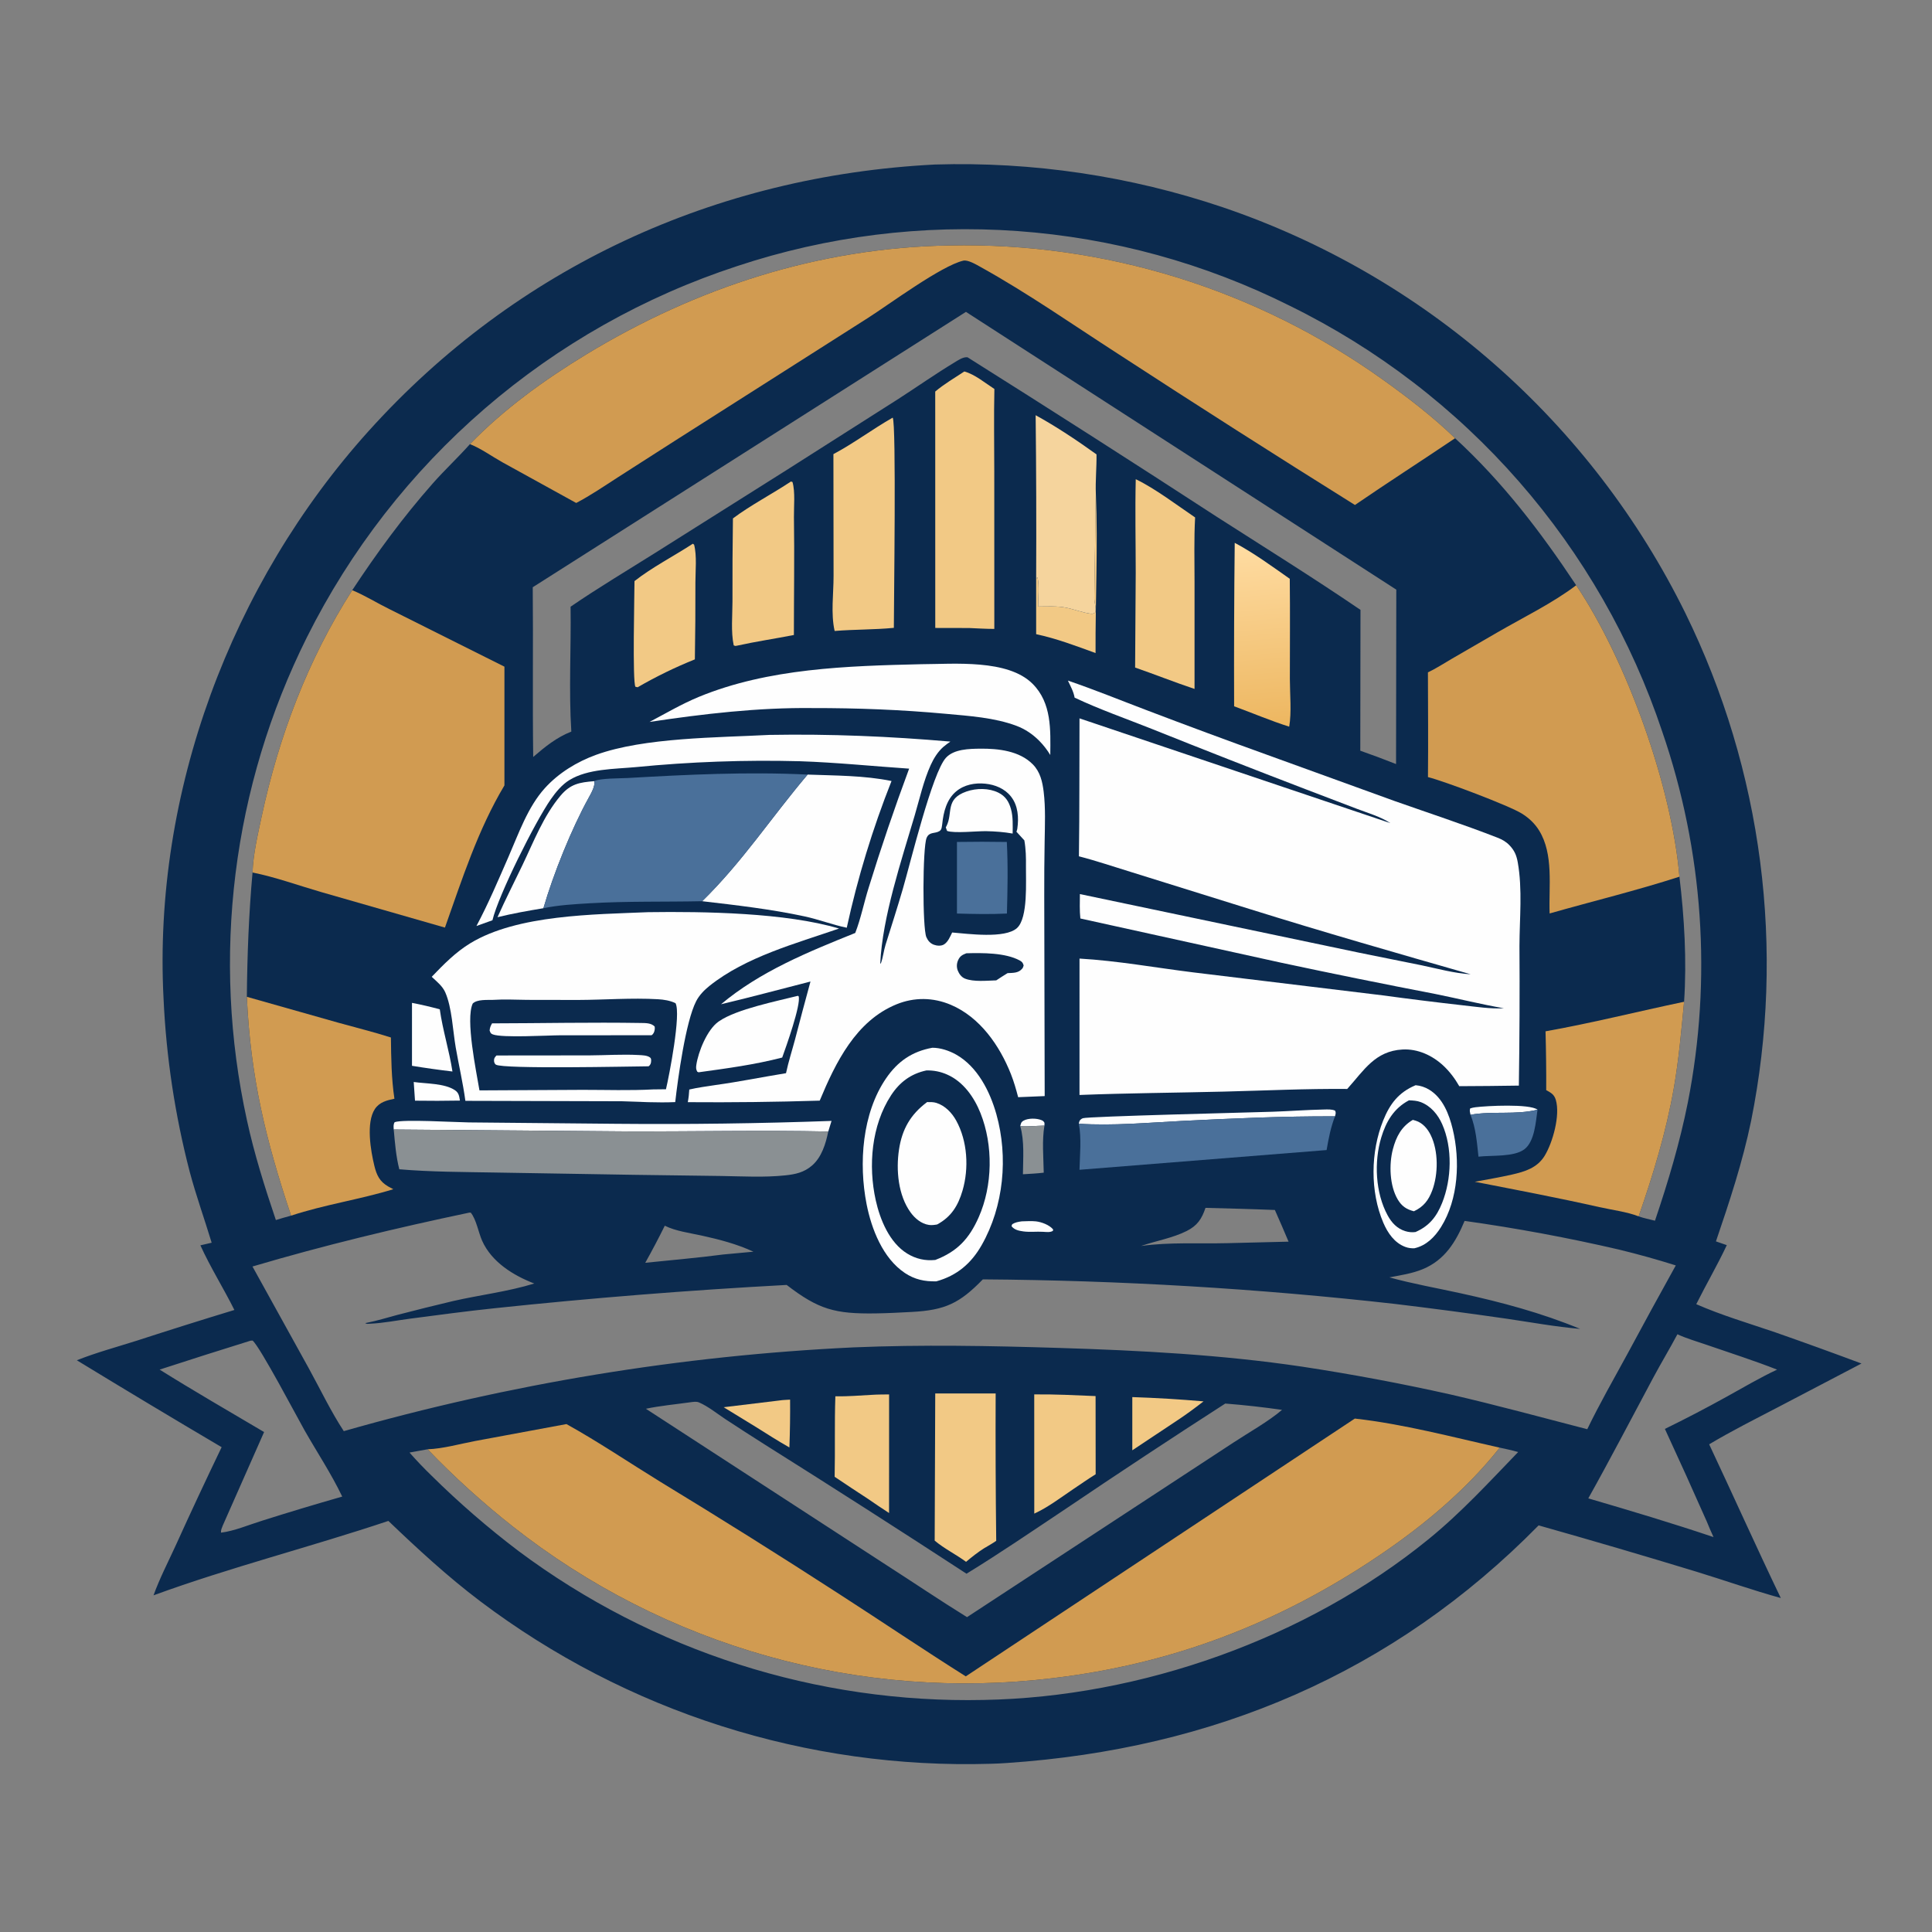
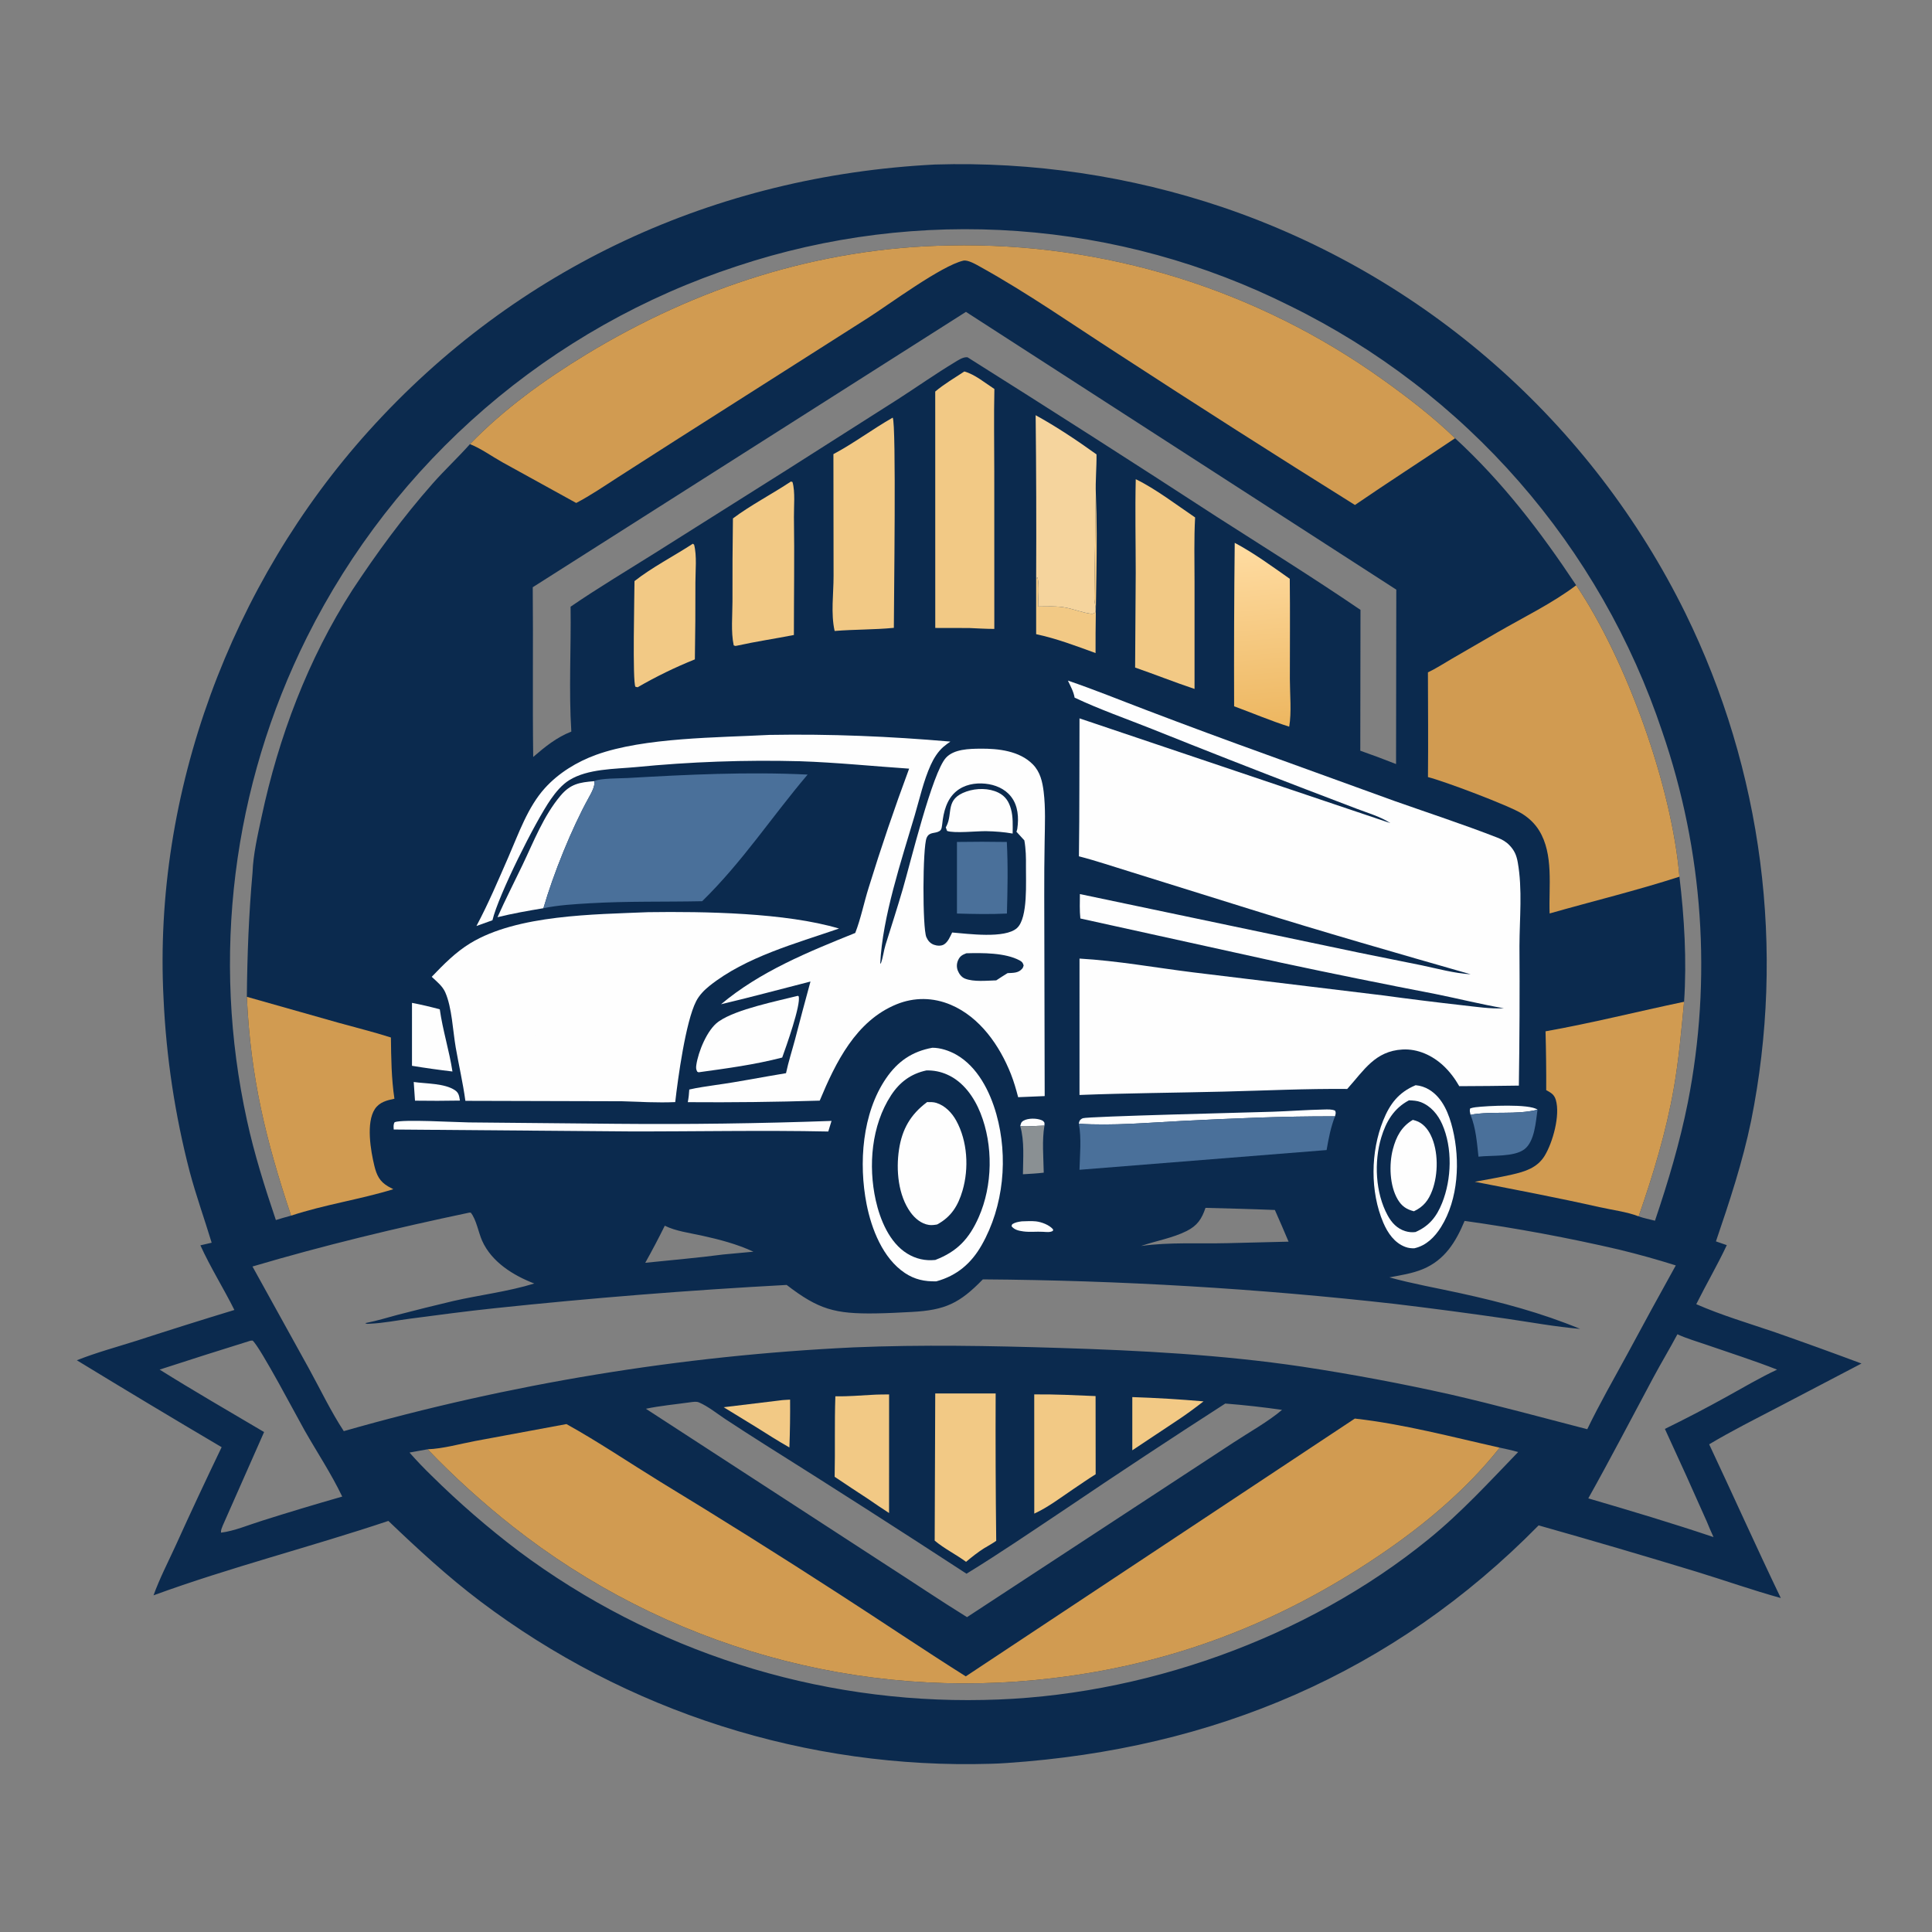
<svg xmlns="http://www.w3.org/2000/svg" width="125" height="125">
  <rect width="100%" height="100%" fill="#808080" stroke="none" />
  <path fill="#0B2A4E" transform="matrix(0.122 0 0 0.122 0 -1.52588e-05)" d="M495.833 87.25Q505.525 86.953 515.22 87.088Q524.916 87.223 534.596 87.789Q544.276 88.355 553.921 89.351Q563.566 90.348 573.157 91.772Q582.748 93.197 592.267 95.047Q601.785 96.897 611.212 99.168Q620.638 101.44 629.955 104.129Q639.271 106.817 648.458 109.918Q653.416 111.601 658.331 113.405Q663.246 115.209 668.115 117.133Q672.984 119.057 677.805 121.101Q682.625 123.144 687.394 125.305Q692.162 127.466 696.877 129.744Q701.591 132.021 706.248 134.414Q710.905 136.807 715.501 139.313Q720.098 141.819 724.632 144.438Q729.166 147.056 733.634 149.786Q738.102 152.515 742.501 155.353Q746.901 158.191 751.23 161.136Q755.558 164.081 759.813 167.132Q764.068 170.183 768.247 173.337Q772.426 176.491 776.526 179.747Q780.626 183.003 784.645 186.359Q788.663 189.715 792.598 193.168Q796.534 196.622 800.383 200.171Q804.232 203.72 807.993 207.362Q811.753 211.005 815.423 214.739Q819.094 218.473 822.671 222.296Q826.248 226.118 829.731 230.028Q833.213 233.938 836.598 237.932Q839.983 241.925 843.269 246.001Q846.556 250.077 849.74 254.233Q852.925 258.388 856.007 262.62Q859.089 266.853 862.066 271.16Q865.044 275.466 867.914 279.845Q870.784 284.224 873.546 288.672Q876.308 293.119 878.96 297.634Q881.612 302.148 884.152 306.726Q886.692 311.304 889.119 315.944Q891.546 320.583 893.858 325.28Q895.757 329.157 897.577 333.072Q899.396 336.987 901.135 340.939Q902.874 344.89 904.533 348.876Q906.191 352.862 907.767 356.882Q909.343 360.901 910.837 364.951Q912.331 369.002 913.742 373.082Q915.152 377.162 916.48 381.271Q917.807 385.379 919.05 389.513Q920.293 393.648 921.451 397.807Q922.609 401.966 923.682 406.148Q924.755 410.329 925.742 414.532Q926.73 418.735 927.631 422.957Q928.532 427.179 929.347 431.419Q930.162 435.659 930.89 439.914Q931.618 444.169 932.259 448.439Q932.9 452.708 933.454 456.99Q934.007 461.271 934.473 465.563Q934.939 469.855 935.318 474.156Q935.696 478.457 935.986 482.764Q936.276 487.072 936.479 491.384Q936.681 495.697 936.795 500.012Q936.909 504.328 936.935 508.645Q936.961 512.962 936.898 517.279Q936.836 521.596 936.686 525.911Q936.535 530.225 936.297 534.536Q936.058 538.847 935.732 543.151Q935.405 547.456 934.99 551.754Q934.576 556.051 934.074 560.339Q933.571 564.627 932.982 568.904Q932.392 573.18 931.715 577.444Q931.038 581.708 930.274 585.957Q929.51 590.206 928.66 594.439C924.145 616.304 917.194 637.244 910.008 658.339L915.76 660.331C910.781 670.972 904.816 681.128 899.575 691.648C913.073 697.557 927.455 701.798 941.394 706.545Q964.378 714.589 987.189 723.109L942.982 746.247C930.705 752.649 918.308 758.852 906.418 765.959C919.173 793.08 931.429 820.465 944.403 847.479C929.356 843.318 914.536 838.065 899.598 833.495Q857.914 820.793 815.978 808.949C738.745 887.464 643.551 927.536 534.124 934.957Q529.692 935.278 525.249 935.382Q520.729 935.516 516.207 935.555Q511.685 935.594 507.164 935.537Q502.642 935.48 498.123 935.328Q493.603 935.176 489.088 934.928Q484.573 934.68 480.064 934.337Q475.555 933.994 471.055 933.556Q466.554 933.117 462.063 932.584Q457.573 932.051 453.095 931.423Q448.617 930.795 444.153 930.073Q439.689 929.35 435.241 928.534Q430.794 927.717 426.364 926.807Q421.935 925.896 417.526 924.892Q413.117 923.889 408.73 922.792Q404.343 921.695 399.98 920.506Q395.617 919.317 391.28 918.036Q386.944 916.755 382.635 915.382Q378.326 914.01 374.047 912.547Q369.769 911.084 365.522 909.531Q361.275 907.978 357.062 906.335Q352.849 904.693 348.671 902.961Q344.494 901.23 340.354 899.411Q336.214 897.592 332.113 895.686Q328.013 893.78 323.953 891.788Q319.894 889.795 315.877 887.718Q311.861 885.64 307.889 883.478Q303.918 881.316 299.993 879.07Q296.068 876.825 292.191 874.497Q288.314 872.169 284.487 869.76Q280.661 867.351 276.886 864.861Q273.111 862.372 269.389 859.803Q265.668 857.234 262.001 854.587Q258.335 851.941 254.725 849.217C237.429 836.153 221.608 821.548 205.969 806.583C164.695 820.407 122.307 831.102 81.42 846.044C84.641 837.099 89.124 828.472 93.077 819.829Q105.009 793.515 117.54 767.481Q78.975 744.72 40.751 721.391C50.989 717.297 61.959 714.36 72.483 711.013Q98.315 702.618 124.3 694.712C118.555 683.167 111.601 672.185 106.278 660.431L112.248 659.044C108.454 646.513 104.025 634.2 100.639 621.541Q97.707 610.271 95.367 598.863Q93.027 587.456 91.285 575.942Q89.543 564.428 88.405 552.838Q87.266 541.249 86.734 529.616C81.06 420.412 122.63 309.423 195.527 228.552C273.757 141.764 379.474 93.191 495.833 87.25ZM248.814 643.099C210.047 651.245 171.892 660.415 133.897 671.659L163.85 725.816C169.883 736.799 175.451 748.502 182.319 758.971Q198.821 754.255 215.451 750.017Q232.082 745.78 248.829 742.024Q265.575 738.268 282.423 734.998Q299.271 731.727 316.206 728.945Q333.141 726.162 350.149 723.87Q367.158 721.577 384.225 719.777Q401.293 717.976 418.405 716.669Q435.518 715.362 452.661 714.55C488.848 713.027 525.474 713.72 561.668 714.844C604.529 716.174 647.831 718.437 690.286 724.732Q730.081 730.769 769.361 739.555C793.617 745.138 817.668 751.714 841.763 757.948C848.279 744.481 855.691 731.541 862.852 718.416Q875.624 694.661 888.717 671.082Q873.866 666.396 858.733 662.72Q818.066 653.262 776.717 647.475C772.059 658.654 766.212 668.206 754.584 673.047C748.977 675.381 742.759 676.295 736.819 677.429C749.253 680.846 761.935 683.08 774.52 685.837C796.382 690.628 817.299 696.202 837.987 704.748C824.931 703.626 812.121 701.269 799.171 699.371Q769.411 695.058 739.553 691.479Q685.18 685.365 630.561 682.114Q575.942 678.864 521.227 678.484C508.959 691.115 501.331 694.805 483.624 695.751C477.185 696.095 470.727 696.444 464.279 696.534C442.74 696.837 434.125 694.46 417.18 681.434Q339.449 685.627 262.037 693.818C247.187 695.38 232.33 697.389 217.521 699.319C210.557 700.226 203.234 701.705 196.238 702C195.248 702.041 194.498 702.266 193.692 701.668L194.541 701.508C200.072 700.44 205.325 698.746 210.758 697.323Q225.468 693.491 240.259 689.989C254.396 686.75 269.542 684.957 283.342 680.678C272.247 676.421 260.735 669.319 255.671 657.975C253.762 653.7 252.565 646.596 249.646 643.086L248.814 643.099ZM512.275 165.393L282.527 311.432C282.818 341.433 282.37 371.44 282.773 401.438C289.167 395.925 295.062 391.138 302.99 387.971C301.597 365.981 302.913 343.778 302.593 321.752C317.046 311.841 332.184 302.814 347.023 293.49L416.983 249.386L476.399 211.582C486.313 205.187 496.008 198.369 506.1 192.264C507.962 191.138 510.544 189.34 512.8 189.454C512.935 189.461 513.065 189.506 513.198 189.532Q579.517 231.278 645.207 274.006C670.681 290.337 696.506 306.398 721.501 323.432L721.395 398.113Q730.949 401.472 740.365 405.199L740.491 312.701L512.275 165.393ZM146.3 647.021Q150.312 645.766 154.376 644.693C140.852 604.236 132.916 571.538 130.908 528.629C131.12 506.506 131.947 484.747 133.93 462.709C134.252 453.145 136.7 442.665 138.7 433.296C147.79 390.724 163.265 349.723 186.805 313C199.946 293.078 213.59 274.436 229.402 256.498C235.767 249.276 242.824 242.724 249.222 235.541C267.143 217.023 288.756 201.416 310.71 188.067C369.37 152.398 434.505 131.329 503.493 130.175Q507.317 130.094 511.142 130.09Q514.967 130.086 518.791 130.158Q522.616 130.231 526.438 130.38Q530.26 130.53 534.078 130.756Q537.896 130.982 541.709 131.285Q545.522 131.588 549.328 131.967Q553.134 132.346 556.932 132.802Q560.73 133.258 564.518 133.789Q568.306 134.321 572.082 134.929Q575.858 135.537 579.622 136.221Q583.385 136.904 587.134 137.663Q590.883 138.422 594.616 139.256Q598.349 140.09 602.064 140.999Q605.779 141.908 609.476 142.892Q613.172 143.875 616.848 144.933Q620.524 145.99 624.178 147.121Q627.832 148.252 631.462 149.456Q635.093 150.661 638.698 151.938Q642.304 153.214 645.883 154.563Q649.462 155.913 653.014 157.333Q656.565 158.754 660.087 160.246Q663.609 161.737 667.1 163.299Q670.592 164.862 674.051 166.494Q677.511 168.126 680.937 169.827Q684.362 171.528 687.753 173.297Q691.144 175.067 694.499 176.904Q697.854 178.742 701.171 180.646Q704.488 182.55 707.767 184.521Q711.045 186.491 714.283 188.527Q717.521 190.563 720.718 192.664Q723.914 194.765 727.068 196.929Q730.221 199.094 733.331 201.321C746.686 210.86 759.862 220.979 771.671 232.406C796.843 255.546 817.034 281.977 835.888 310.373C862.59 350.048 886.672 417.17 890.643 464.935C893.257 486.642 894.584 509.44 893.114 531.265C891.651 546.555 890.31 561.902 887.669 577.045C883.625 600.23 876.725 622.871 869.017 645.075C871.776 646.061 874.832 646.637 877.678 647.372C884.632 626.813 890.863 605.979 895.106 584.676Q896.306 578.564 897.305 572.415Q898.304 566.267 899.101 560.089Q899.897 553.911 900.491 547.71Q901.084 541.51 901.473 535.293Q901.863 529.076 902.048 522.85Q902.233 516.623 902.213 510.394Q902.194 504.165 901.97 497.94Q901.746 491.715 901.318 485.501Q900.89 479.287 900.258 473.09Q899.626 466.893 898.791 460.72Q897.956 454.547 896.919 448.405Q895.881 442.263 894.643 436.158Q893.405 430.054 891.967 423.993Q890.528 417.932 888.892 411.922Q887.256 405.912 885.423 399.958Q883.59 394.005 881.563 388.115Q880.04 383.55 878.405 379.024Q876.769 374.498 875.023 370.014Q873.276 365.531 871.418 361.091Q869.561 356.652 867.594 352.26Q865.627 347.868 863.552 343.526Q861.477 339.184 859.296 334.895Q857.114 330.606 854.826 326.372Q852.539 322.138 850.147 317.962Q847.756 313.787 845.262 309.671Q842.767 305.556 840.172 301.503Q837.577 297.451 834.882 293.464Q832.187 289.477 829.395 285.558Q826.602 281.64 823.713 277.791Q820.824 273.942 817.84 270.167Q814.857 266.391 811.781 262.69Q808.705 258.989 805.539 255.366Q802.372 251.742 799.116 248.198Q795.861 244.654 792.519 241.192Q789.177 237.73 785.75 234.351Q782.323 230.973 778.813 227.681Q775.304 224.388 771.714 221.183Q768.124 217.979 764.456 214.864Q760.787 211.749 757.043 208.726Q753.299 205.703 749.481 202.774Q745.663 199.845 741.774 197.011Q737.885 194.177 733.926 191.44Q729.968 188.704 725.943 186.066Q721.918 183.428 717.83 180.891Q713.741 178.353 709.59 175.918Q705.44 173.483 701.23 171.151Q697.021 168.819 692.755 166.592Q688.489 164.365 684.169 162.245Q679.953 160.133 675.687 158.126Q671.421 156.118 667.107 154.216Q662.792 152.314 658.433 150.518Q654.073 148.722 649.671 147.034Q645.269 145.346 640.826 143.766Q636.384 142.186 631.904 140.715Q627.424 139.245 622.91 137.885Q618.395 136.525 613.849 135.276Q609.302 134.027 604.726 132.89Q600.151 131.753 595.548 130.728Q590.946 129.704 586.32 128.792Q581.694 127.881 577.047 127.083Q572.4 126.286 567.734 125.603Q563.069 124.919 558.389 124.351Q553.708 123.782 549.015 123.328Q544.322 122.874 539.619 122.536Q534.917 122.197 530.207 121.974Q525.497 121.751 520.783 121.644Q516.07 121.537 511.355 121.545Q506.64 121.553 501.926 121.677Q497.213 121.801 492.504 122.04Q487.795 122.28 483.094 122.635Q478.392 122.989 473.701 123.46Q469.009 123.93 464.331 124.515Q459.652 125.1 454.989 125.799Q450.327 126.499 445.682 127.313Q441.038 128.126 436.415 129.054Q431.792 129.981 427.194 131.022Q422.595 132.062 418.023 133.215Q413.451 134.369 408.909 135.633Q404.367 136.898 399.857 138.274Q395.348 139.65 390.873 141.136Q386.28 142.639 381.725 144.254Q377.17 145.87 372.657 147.598Q368.144 149.326 363.674 151.165Q359.205 153.004 354.783 154.953Q350.36 156.902 345.987 158.959Q341.615 161.017 337.294 163.182Q332.973 165.348 328.708 167.619Q324.442 169.89 320.234 172.267Q316.025 174.643 311.877 177.122Q307.729 179.602 303.643 182.183Q299.557 184.765 295.537 187.446Q291.516 190.128 287.563 192.908Q283.61 195.689 279.727 198.566Q275.844 201.443 272.034 204.415Q268.223 207.387 264.487 210.453Q260.751 213.519 257.092 216.676Q253.433 219.833 249.853 223.079Q246.273 226.326 242.774 229.66Q239.276 232.994 235.861 236.414Q232.446 239.834 229.117 243.337Q225.787 246.84 222.546 250.424Q219.304 254.008 216.152 257.672Q213 261.335 209.939 265.075Q206.879 268.816 203.912 272.63Q200.944 276.445 198.073 280.332Q195.201 284.219 192.426 288.176Q189.651 292.133 186.975 296.157Q184.299 300.181 181.723 304.27Q179.147 308.359 176.673 312.511Q174.199 316.663 171.829 320.874Q169.458 325.086 167.193 329.355Q164.927 333.623 162.768 337.947Q160.932 341.625 159.174 345.341Q157.416 349.057 155.737 352.81Q154.058 356.562 152.459 360.35Q150.861 364.137 149.343 367.958Q147.825 371.778 146.388 375.63Q144.951 379.482 143.597 383.363Q142.242 387.244 140.97 391.154Q139.698 395.063 138.51 398.998Q137.321 402.934 136.216 406.893Q135.111 410.853 134.09 414.835Q133.07 418.817 132.134 422.82Q131.198 426.823 130.347 430.845Q129.496 434.867 128.73 438.906Q127.965 442.945 127.286 447Q126.606 451.054 126.013 455.122Q125.42 459.19 124.913 463.27Q124.406 467.349 123.986 471.439Q123.565 475.528 123.232 479.626Q122.899 483.723 122.652 487.827Q122.406 491.93 122.247 496.038Q122.088 500.146 122.015 504.256Q121.943 508.367 121.959 512.478Q121.974 516.589 122.076 520.698Q122.179 524.808 122.368 528.915Q122.558 533.021 122.834 537.123Q123.111 541.225 123.475 545.319Q123.838 549.414 124.288 553.5Q124.739 557.587 125.276 561.662Q125.813 565.738 126.436 569.802Q127.059 573.865 127.769 577.914Q128.478 581.964 129.273 585.997Q130.068 590.03 130.949 594.046C134.864 612.058 140.411 629.575 146.3 647.021ZM365.934 743.68C358.195 744.774 350.17 745.499 342.532 747.103L470.192 830.073C484.429 839.22 498.447 848.711 512.84 857.615L654.056 765.076C662.131 759.749 672.715 753.853 679.893 747.694Q664.896 745.529 649.79 744.339Q606.999 771.889 564.842 800.399C547.516 811.94 530.323 823.711 512.567 834.583Q459.55 800.007 405.962 766.324Q395.21 759.526 384.583 752.534C380.229 749.64 375.516 745.816 370.712 743.747C369.234 743.111 367.486 743.492 365.934 743.68ZM795.337 767.723C777.677 790.1 755.007 808.959 731.486 824.858C678.395 860.745 621.972 882.436 558.268 889.968Q553.531 890.538 548.78 890.992Q544.03 891.445 539.271 891.782Q534.511 892.119 529.744 892.338Q524.977 892.557 520.207 892.659Q515.436 892.761 510.665 892.745Q505.893 892.73 501.123 892.597Q496.353 892.464 491.588 892.213Q486.823 891.963 482.066 891.595Q477.308 891.228 472.561 890.743Q467.814 890.259 463.08 889.657Q458.347 889.056 453.629 888.339Q448.912 887.621 444.214 886.788Q439.515 885.954 434.839 885.006Q430.162 884.057 425.511 882.993Q420.859 881.93 416.235 880.752Q411.611 879.574 407.017 878.283Q402.424 876.992 397.863 875.588Q393.303 874.184 388.778 872.668Q384.254 871.152 379.768 869.526Q375.282 867.899 370.837 866.163Q366.393 864.426 361.992 862.581Q357.592 860.736 353.238 858.782Q348.885 856.829 344.58 854.77Q340.276 852.71 336.024 850.545Q331.772 848.38 327.574 846.111Q323.376 843.842 319.236 841.471Q315.095 839.099 311.014 836.626Q306.933 834.153 302.914 831.581Q298.895 829.008 294.941 826.338Q290.987 823.667 287.099 820.9Q283.212 818.133 279.394 815.271Q275.576 812.409 271.829 809.454C256.336 797.243 240.408 782.878 226.784 768.587L217.175 770.328Q222.78 776.697 228.877 782.597Q239.754 793.343 251.31 803.355Q262.867 813.367 275.053 822.602Q278.357 825.066 281.71 827.461Q285.064 829.856 288.467 832.181Q291.87 834.505 295.32 836.76Q298.77 839.014 302.266 841.196Q305.762 843.378 309.302 845.487Q312.843 847.597 316.426 849.633Q320.009 851.668 323.634 853.629Q327.258 855.59 330.923 857.476Q334.587 859.362 338.29 861.171Q341.992 862.981 345.732 864.713Q349.471 866.446 353.245 868.1Q357.02 869.755 360.828 871.331Q364.635 872.907 368.475 874.405Q372.315 875.902 376.184 877.319Q380.054 878.736 383.952 880.073Q387.85 881.41 391.776 882.666Q395.701 883.922 399.651 885.097Q403.601 886.272 407.575 887.364Q411.548 888.457 415.544 889.467Q419.539 890.477 423.555 891.404Q427.57 892.331 431.604 893.175Q435.638 894.019 439.688 894.78Q443.739 895.54 447.804 896.216Q451.869 896.892 455.948 897.484Q460.026 898.077 464.116 898.584Q468.205 899.092 472.305 899.514Q476.404 899.937 480.512 900.275Q484.619 900.613 488.732 900.866Q492.846 901.119 496.963 901.286Q501.081 901.454 505.201 901.536Q509.322 901.619 513.443 901.616Q517.564 901.613 521.684 901.525C605.053 900.061 692.919 868.952 757.632 816.247C774.912 802.172 789.7 786.024 805.119 770.057C801.9 769.111 798.613 768.439 795.337 767.723ZM889.577 707.6C885.462 715.34 880.924 722.839 876.786 730.566C865.351 751.919 854.142 773.493 842.316 794.625C864.586 801.139 886.734 807.755 908.729 815.159C907.482 812.404 906.222 809.662 905.125 806.843Q894.243 782.218 882.934 757.785Q899.397 749.746 915.42 740.862C924.338 735.961 933.219 730.656 942.44 726.349C930.187 721.524 917.574 717.536 905.134 713.217C899.985 711.429 894.521 709.887 889.577 707.6ZM132.841 711.008Q108.698 718.507 84.658 726.335C102.866 737.73 121.566 748.505 140.053 759.451L118.127 809.055C117.639 810.353 117.079 811.398 117.195 812.804C124.147 811.99 132.144 808.597 138.912 806.498Q160.109 799.784 181.489 793.679C175.707 781.571 168.128 770.174 161.494 758.508C157.705 751.847 137.927 714.211 133.96 710.939L132.841 711.008ZM639.313 640.557C637.325 646.407 635.029 649.975 629.292 652.852C621.827 656.595 612.989 658.053 605.1 660.784C620.092 658.657 635.98 659.663 651.125 659.274L683.36 658.482Q679.818 650.046 676.095 641.687C663.825 641.181 651.583 640.886 639.313 640.557ZM352.553 650.026Q347.631 659.994 342.196 669.692C355.984 668.249 369.882 667.095 383.621 665.281Q391.584 664.492 399.556 663.805C390.764 659.719 381.514 657.334 372.089 655.255C365.829 653.874 358.262 652.894 352.553 650.026Z" />
  <path fill="#FEFEFE" transform="matrix(0.122 0 0 0.122 0 -1.52588e-05)" d="M541.061 597.218C541.484 595.722 541.432 595.088 542.87 594.285C545.32 592.919 549.696 592.993 552.23 594.007C553.23 594.407 553.408 594.598 553.921 595.483L553.891 596.945C549.631 597 545.308 597.573 541.061 597.218Z" />
  <path fill="#FEFEFE" transform="matrix(0.122 0 0 0.122 0 -1.52588e-05)" d="M541.836 647.71C544.288 647.659 546.908 647.454 549.344 647.715C552.332 648.036 556.622 649.642 558.522 652.043L558.343 652.791C556.804 653.673 554.847 653.338 553.125 653.255C549.745 653.061 546.095 653.503 542.784 653.059C540.37 652.736 537.923 652.246 536.42 650.248L536.828 649.217C538.477 648.203 539.94 647.996 541.836 647.71Z" />
  <path fill="#FEFEFE" transform="matrix(0.122 0 0 0.122 0 -1.52588e-05)" d="M779.854 591.193C779.596 589.897 779.245 589.116 779.668 587.831C780.596 587.506 781.496 587.33 782.469 587.206C788.429 586.444 811.21 585.266 815.387 588.494C803.758 591.374 791.54 589.071 779.854 591.193Z" />
  <path fill="#FEFEFE" transform="matrix(0.122 0 0 0.122 0 -1.52588e-05)" d="M219.41 573.808C225.884 574.743 235.751 574.468 241.226 578.136C243.365 579.569 243.509 581.29 243.916 583.672Q232.001 583.894 220.085 583.717L219.41 573.808Z" />
  <path fill="#8A9093" transform="matrix(0.122 0 0 0.122 0 -1.52588e-05)" d="M541.061 597.218C545.308 597.573 549.631 597 553.891 596.945C552.538 604.844 553.396 613.845 553.523 621.896C549.87 622.354 546.16 622.506 542.486 622.742C542.545 614.488 543.374 605.175 541.061 597.218Z" />
  <path fill="#F2C985" transform="matrix(0.122 0 0 0.122 0 -1.52588e-05)" d="M413.415 742.701C415.224 742.412 417.173 742.402 419.006 742.264Q419.115 754.948 418.639 767.623C412.544 764.162 406.638 760.385 400.704 756.657L383.771 746.291L413.415 742.701Z" />
  <path fill="#FEFEFE" transform="matrix(0.122 0 0 0.122 0 -1.52588e-05)" d="M572.12 595.946C572.201 595.526 572.304 594.85 572.507 594.482C572.894 593.781 573.54 593.307 574.26 593.026C576.762 592.05 664.75 589.923 674.898 589.585C683.895 589.286 692.916 588.578 701.909 588.41C703.911 588.373 706.188 588.18 708.044 588.997C708.601 590.269 708.296 590.705 707.98 592.028C680.945 591.908 653.624 593.114 626.631 594.479C608.54 595.393 590.215 597.106 572.12 595.946Z" />
  <path fill="#F2C985" transform="matrix(0.122 0 0 0.122 0 -1.52588e-05)" d="M600.488 740.912Q619.407 741.539 638.264 743.182C633.534 746.861 628.789 750.364 623.777 753.651L600.49 769.129L600.488 740.912Z" />
  <path fill="#FEFEFE" transform="matrix(0.122 0 0 0.122 0 -1.52588e-05)" d="M218.49 531.845C223.479 532.802 228.326 533.938 233.227 535.271C234.778 546.309 238.245 557.165 239.948 568.242Q229.183 566.975 218.487 565.222L218.49 531.845Z" />
  <path fill="#F2C985" transform="matrix(0.122 0 0 0.122 0 -1.52588e-05)" d="M581.159 261.927C582.332 289.981 580.866 318.257 581.004 346.336C570.624 342.544 560.334 338.643 549.497 336.318L549.497 307.121C549.71 306.463 549.527 306.822 550.21 306.144C551.284 310.819 550.548 316.832 550.522 321.669C555.4 321.609 560.73 321.321 565.521 322.299C569.836 323.18 574.111 324.901 578.467 325.471C579.635 325.624 579.838 325.336 580.831 324.845C581.513 322.315 580.265 319.594 580.315 317.008L581.159 261.927Z" />
  <path fill="#4A709A" transform="matrix(0.122 0 0 0.122 0 -1.52588e-05)" d="M779.854 591.193C791.54 589.071 803.758 591.374 815.387 588.494C814.469 594.86 813.911 605.216 808.507 609.421C802.966 613.733 790.94 612.59 784.073 613.409C783.267 605.943 782.692 598.226 779.854 591.193Z" />
  <path fill="#FEFEFE" transform="matrix(0.122 0 0 0.122 0 -1.52588e-05)" d="M208.803 599.01C208.734 597.599 208.524 596.37 209.299 595.112C213.82 593.493 241.037 595.151 248.629 595.246L326.657 595.979Q383.835 596.505 440.979 594.451L439.25 600.071C404.042 599.338 368.704 600.107 333.48 600.017L208.803 599.01Z" />
  <path fill="#FEFEFE" transform="matrix(0.122 0 0 0.122 0 -1.52588e-05)" d="M315.131 414.273C315.821 416.687 313.456 420.786 312.23 423.001C303.12 439.46 293.459 463.482 288.189 481.647C279.981 483.009 271.926 484.427 263.84 486.412C268.011 477.063 272.649 468.008 277.068 458.785C283.042 446.317 288.249 432.67 297.247 421.987C302.555 415.686 307.326 414.913 315.131 414.273Z" />
  <path fill="#FEFEFE" transform="matrix(0.122 0 0 0.122 0 -1.52588e-05)" d="M423.152 528.103L423.54 528.355C424.916 532.66 416.738 555.536 414.821 560.844C400.155 564.654 385.454 566.591 370.469 568.665L369.792 568.359C369.071 567.189 369.088 566.122 369.276 564.803C370.277 557.803 375.018 546.116 380.934 541.871C381.102 541.75 381.278 541.639 381.449 541.522C390.7 535.192 411.841 530.958 423.152 528.103Z" />
  <path fill="#F2C985" transform="matrix(0.122 0 0 0.122 0 -1.52588e-05)" d="M462.585 739.71C465.54 739.507 468.549 739.549 471.513 739.494L471.494 802.393Q465.824 798.715 460.275 794.857Q451.405 789.092 442.634 783.179C442.943 768.954 442.522 754.731 443.014 740.501C449.512 740.619 456.093 740.059 462.585 739.71Z" />
  <path fill="#F2C985" transform="matrix(0.122 0 0 0.122 0 -1.52588e-05)" d="M548.483 739.487C559.313 739.361 570.198 739.922 581.018 740.377L581.06 781.834C577.065 784.31 573.191 787.05 569.275 789.653C562.606 794.152 555.823 799.358 548.503 802.709L548.483 739.487Z" />
  <path fill="#F2C985" transform="matrix(0.122 0 0 0.122 0 -1.52588e-05)" d="M367.427 288.351L368.1 288.848C369.65 294.738 368.789 302.768 368.794 308.858Q368.851 329.274 368.503 349.688Q352.797 355.989 338.156 364.475L336.988 364.213C335.352 361.905 336.484 314.838 336.488 308.172C345.528 301.014 357.567 294.798 367.427 288.351Z" />
  <path fill="#F2C985" transform="matrix(0.122 0 0 0.122 0 -1.52588e-05)" d="M419.466 255.352L420.285 255.63C421.806 260.967 420.962 268.599 421.046 274.247C421.356 295.077 421.023 315.92 421.02 336.755C410.87 338.744 400.736 340.222 390.604 342.469C389.664 342.604 390.168 342.635 389.106 342.239C387.572 335.065 388.449 326.285 388.449 318.891Q388.381 296.913 388.692 274.938C397.676 268.132 409.746 261.832 419.466 255.352Z" />
  <defs>
    <linearGradient id="gradient_0" gradientUnits="userSpaceOnUse" x1="672.606" y1="384.314" x2="664.74" y2="288.739">
      <stop offset="0" stop-color="#EDB761" />
      <stop offset="1" stop-color="#FFDCA2" />
    </linearGradient>
  </defs>
  <path fill="url(#gradient_0)" transform="matrix(0.122 0 0 0.122 0 -1.52588e-05)" d="M654.807 287.882C664.826 293.19 674.703 300.414 683.999 306.954C684.209 324.674 684.039 342.42 684.05 360.142C684.054 367.892 685.013 377.881 683.699 385.372C673.835 382.243 664.204 378.137 654.487 374.565Q654.33 331.222 654.807 287.882Z" />
  <path fill="#F2C985" transform="matrix(0.122 0 0 0.122 0 -1.52588e-05)" d="M495.981 738.994L528.025 738.995Q527.866 778.069 528.322 817.14C526.237 818.611 523.94 819.856 521.752 821.172C518.414 823.29 515.359 825.745 512.33 828.275C506.98 824.34 500.723 821.278 495.687 817.032L495.981 738.994Z" />
  <path fill="#4A709A" transform="matrix(0.122 0 0 0.122 0 -1.52588e-05)" d="M572.12 595.946C590.215 597.106 608.54 595.393 626.631 594.479C653.624 593.114 680.945 591.908 707.98 592.028C705.706 597.906 704.601 603.729 703.529 609.907L572.475 620.368C572.669 612.584 573.62 603.621 572.12 595.946Z" />
  <path fill="#F5D49D" transform="matrix(0.122 0 0 0.122 0 -1.52588e-05)" d="M549.231 220.199C560.236 226.243 571.314 233.653 581.508 240.978C581.604 247.977 580.88 254.912 581.159 261.927L580.315 317.008C580.265 319.594 581.513 322.315 580.831 324.845C579.838 325.336 579.635 325.624 578.467 325.471C574.111 324.901 569.836 323.18 565.521 322.299C560.73 321.321 555.4 321.609 550.522 321.669C550.548 316.832 551.284 310.819 550.21 306.144C549.527 306.822 549.71 306.463 549.497 307.121Q549.709 263.659 549.231 220.199Z" />
  <path fill="#FEFEFE" transform="matrix(0.122 0 0 0.122 0 -1.52588e-05)" d="M750.741 575.514Q751.696 575.597 752.636 575.79Q753.575 575.983 754.485 576.283Q755.396 576.584 756.266 576.988Q757.135 577.392 757.952 577.894C765.179 582.285 768.508 590.931 770.4 598.772C774.406 615.374 773.482 635.945 764.204 650.75C760.891 656.036 756.369 660.585 750.109 661.984C748.361 662.044 746.929 661.886 745.277 661.274C739.542 659.152 735.941 653.895 733.623 648.481C726.55 631.958 726.848 610.843 733.526 594.253C737.108 585.355 741.721 579.31 750.741 575.514Z" />
  <path fill="#0B2A4E" transform="matrix(0.122 0 0 0.122 0 -1.52588e-05)" d="M747.215 583.529C749.348 583.622 751.473 583.711 753.489 584.489C758.802 586.539 762.565 591.074 764.818 596.168C770.382 608.751 769.844 625.352 764.779 637.987C761.871 645.239 757.946 650.212 750.666 653.379Q749.305 653.559 747.938 653.439Q746.57 653.319 745.261 652.905C740.942 651.586 738.047 648.469 735.925 644.589C729.395 632.646 728.625 616.157 732.506 603.275C735.065 594.785 739.168 587.789 747.215 583.529Z" />
  <path fill="#FEFEFE" transform="matrix(0.122 0 0 0.122 0 -1.52588e-05)" d="M749.265 593.896C749.316 593.911 749.366 593.926 749.417 593.94C749.883 594.069 750.351 594.194 750.812 594.341C754.527 595.518 757.134 598.639 758.796 602.064C762.876 610.471 762.787 622.654 759.551 631.326C757.601 636.551 754.895 640.008 749.825 642.37C745.897 641.362 743.364 639.677 741.257 636.116C736.941 628.82 736.566 617.558 738.668 609.507C740.392 602.905 743.209 597.439 749.265 593.896Z" />
  <path fill="#F2C985" transform="matrix(0.122 0 0 0.122 0 -1.52588e-05)" d="M602.316 254.13C612.63 259.088 624.148 267.883 633.801 274.414C633.173 285.743 633.498 297.202 633.495 308.551L633.494 365.357C622.88 361.83 612.54 357.668 601.982 354.026L602.304 303.768C602.297 287.2 601.931 270.705 602.316 254.13Z" />
  <path fill="#F2C985" transform="matrix(0.122 0 0 0.122 0 -1.52588e-05)" d="M473.423 221.486C475.402 224.521 474.027 320.227 474.033 332.963C463.652 333.982 453.069 333.761 442.629 334.625C440.541 325.379 442.078 314.895 442.063 305.435L441.982 240.835C452.806 235.088 462.742 227.546 473.423 221.486Z" />
  <path fill="#F2C985" transform="matrix(0.122 0 0 0.122 0 -1.52588e-05)" d="M511.42 196.998C517.041 198.553 522.479 203.147 527.348 206.284C527.018 220.934 527.288 235.654 527.29 250.312L527.314 333.535C522.851 333.526 518.374 333.245 513.915 333.054L495.994 333.017L495.976 207.651C500.63 203.692 506.317 200.388 511.42 196.998Z" />
-   <path fill="#FEFEFE" transform="matrix(0.122 0 0 0.122 0 -1.52588e-05)" d="M488.604 352.242C506.006 352.172 534.453 349.494 547.599 362.63C557.795 372.818 557.128 387.056 556.991 400.392C555.241 397.552 553.36 395.094 550.998 392.732C547.583 389.318 543.585 386.621 539.054 384.924C527.35 380.539 514.022 379.695 501.661 378.556C477.961 376.373 454.684 375.473 430.875 375.508C402.123 375.165 372.841 378.595 344.454 382.861C353.231 378.256 361.47 373.334 370.685 369.542C407.535 354.382 449.283 353.174 488.604 352.242Z" />
-   <path fill="#FEFEFE" transform="matrix(0.122 0 0 0.122 0 -1.52588e-05)" d="M428.304 410.782C442.966 411.332 458.373 411.231 472.797 414.194Q465.285 433.128 459.34 452.612Q453.395 472.095 449.057 491.998C441.459 490.427 434.228 487.607 426.673 485.983C408.733 482.128 390.585 480.059 372.385 477.934C393.907 456.868 409.05 433.465 428.304 410.782Z" />
-   <path fill="#8A9093" transform="matrix(0.122 0 0 0.122 0 -1.52588e-05)" d="M208.803 599.01L333.48 600.017C368.704 600.107 404.042 599.338 439.25 600.071C437.93 606.513 435.763 613.71 430.616 618.138C426.389 621.775 421.864 622.755 416.515 623.321C405.242 624.515 393.808 623.825 382.494 623.655L335.88 623.032L262.839 621.829C245.791 621.518 228.765 621.537 211.76 620.103C209.983 613.16 209.459 606.124 208.803 599.01Z" />
  <path fill="#D19B51" transform="matrix(0.122 0 0 0.122 0 -1.52588e-05)" d="M130.908 528.629L179.303 542.338C188.652 544.944 198.061 547.253 207.312 550.209C207.449 561.107 207.561 571.882 209.172 582.685C205.133 583.542 201.248 584.462 198.807 588.147C194.014 595.381 196.619 610.459 198.546 618.32C199.748 623.227 201.328 626.573 205.83 629.196Q207.188 629.973 208.588 630.672C190.805 636.141 172.09 638.835 154.376 644.693C140.852 604.236 132.916 571.538 130.908 528.629Z" />
  <path fill="#D19B51" transform="matrix(0.122 0 0 0.122 0 -1.52588e-05)" d="M819.637 546.934C844.253 542.566 868.638 536.39 893.114 531.265C891.651 546.555 890.31 561.902 887.669 577.045C883.625 600.23 876.725 622.871 869.017 645.075C863.106 642.699 854.479 641.588 848.137 640.156C826.187 635.203 804.19 631.044 782.112 626.723C788.649 625.515 795.233 624.4 801.717 622.932C808.687 621.354 815.272 619.365 819.197 612.898C823.505 605.8 827.493 591.427 825.094 583.322C824.227 580.394 822.543 579.53 819.996 578.135Q820.067 562.532 819.637 546.934Z" />
  <path fill="#4A709A" transform="matrix(0.122 0 0 0.122 0 -1.52588e-05)" d="M315.131 414.273C318.162 412.668 329.066 412.817 332.781 412.603C364.472 410.784 396.568 409.218 428.304 410.782C409.05 433.465 393.907 456.868 372.385 477.934C352.484 478.351 332.696 477.857 312.789 479.026C304.56 479.51 296.282 479.977 288.189 481.647C293.459 463.482 303.12 439.46 312.23 423.001C313.456 420.786 315.821 416.687 315.131 414.273Z" />
  <path fill="#FEFEFE" transform="matrix(0.122 0 0 0.122 0 -1.52588e-05)" d="M494.447 555.652C498.664 555.623 503.387 557.206 507.012 559.248C518.399 565.661 524.996 578.784 528.402 590.897C534.783 613.594 532.325 639.734 520.607 660.312C515.046 670.079 507.431 676.534 496.573 679.525C490.371 679.685 485.074 678.568 479.869 675.094C468.195 667.301 462.159 651.778 459.568 638.567C455.343 617.031 457.195 590.414 469.933 571.832C476.089 562.853 483.741 557.6 494.447 555.652Z" />
  <path fill="#0B2A4E" transform="matrix(0.122 0 0 0.122 0 -1.52588e-05)" d="M491.263 567.687Q492.688 567.643 494.109 567.76Q495.53 567.878 496.929 568.155Q498.327 568.433 499.685 568.868Q501.043 569.302 502.343 569.888C510.87 573.647 516.622 581.883 519.98 590.31C526.779 607.367 526.462 628.736 519.027 645.538C513.988 656.925 507.655 663.727 496.004 668.187C490.68 668.744 485.706 667.624 481.125 664.806C471.703 659.01 466.712 646.836 464.417 636.485C460.369 618.229 462.145 596.824 472.551 580.873C477.084 573.925 483.061 569.444 491.263 567.687Z" />
  <path fill="#FEFEFE" transform="matrix(0.122 0 0 0.122 0 -1.52588e-05)" d="M491.673 584.462C493.316 584.446 494.999 584.399 496.585 584.896C501.2 586.342 504.827 590.147 507.103 594.281C513.117 605.203 513.924 619.595 510.444 631.426C508.099 639.395 504.483 645.336 496.979 649.373C495.528 649.623 494.115 649.825 492.644 649.612C488.652 649.036 485.244 646.19 482.94 643.025C476.289 633.886 475.127 620.461 476.771 609.607C478.406 598.811 482.894 590.995 491.673 584.462Z" />
  <path fill="#FEFEFE" transform="matrix(0.122 0 0 0.122 0 -1.52588e-05)" d="M343.766 483.749C373.41 483.333 416.765 484.01 444.956 492.436C421.993 500.377 395.554 507.435 376.263 522.832C373.455 525.073 370.826 527.777 369.178 530.994C363.611 541.86 359.519 571.866 358.091 584.466C348.736 584.894 338.998 584.315 329.633 584.021L246.801 583.802C245.528 574.32 243.315 564.918 241.68 555.489C240.143 546.627 239.7 534.351 236.127 526.243C234.667 522.928 231.538 520.451 228.95 518.029C235.295 511.429 241.614 504.955 249.496 500.175C274.466 485.032 315.091 484.971 343.766 483.749Z" />
-   <path fill="#0B2A4E" transform="matrix(0.122 0 0 0.122 0 -1.52588e-05)" d="M261.472 530.259C267.505 529.862 273.557 530.197 279.597 530.257L306.5 530.303C320.482 530.263 334.952 529.108 348.879 529.915C352.068 530.1 355.356 530.612 358.248 532.01C361.289 537.656 354.855 570.617 353.175 577.665L346.417 577.743C334.027 578.415 321.436 577.966 309.022 577.977L254.271 578.261C252.579 568.078 246.776 540.636 250.703 532.191C253.086 529.888 258.347 530.37 261.472 530.259Z" />
  <path fill="#FEFEFE" transform="matrix(0.122 0 0 0.122 0 -1.52588e-05)" d="M263.288 559.747L312.52 559.699C321.218 559.652 330.118 559.036 338.788 559.515C340.623 559.617 343.279 559.667 344.767 560.834C345.307 561.257 345.336 561.912 345.319 562.563C345.284 563.855 344.975 564.759 343.973 565.489C333.915 565.561 267.061 567.043 262.988 564.621C262.391 564.265 262.057 563.383 262.005 562.716C261.89 561.264 262.405 560.724 263.288 559.747Z" />
  <path fill="#FEFEFE" transform="matrix(0.122 0 0 0.122 0 -1.52588e-05)" d="M260.95 542.714C287.269 542.67 313.645 542.086 339.96 542.514C342.465 542.555 345.365 542.497 347.182 544.392C347.249 545.027 347.307 545.285 347.211 545.979C347.033 547.261 346.587 548.345 345.525 549.018L297.056 549.044C290.264 549.062 266.513 550.498 261.391 548.587C260.125 548.115 260.114 547.654 259.66 546.49C259.796 544.93 260.202 544.038 260.95 542.714Z" />
  <path fill="#D19B51" transform="matrix(0.122 0 0 0.122 0 -1.52588e-05)" d="M757.263 356.578C761.59 354.53 765.76 351.79 769.906 349.39L794.056 335.4C807.552 327.583 823.637 319.728 835.888 310.373C862.59 350.048 886.672 417.17 890.643 464.935C868.044 472.251 844.667 477.92 821.805 484.435C821.261 470.177 824.077 453.042 816.182 440.356C813.879 436.656 810.782 433.77 807.106 431.478C800.268 427.214 765.765 414.209 757.284 412.114C757.465 393.628 757.313 375.069 757.263 356.578Z" />
-   <path fill="#D19B51" transform="matrix(0.122 0 0 0.122 0 -1.52588e-05)" d="M186.805 313C193.652 315.836 199.97 319.84 206.618 323.085L267.517 353.553L267.514 416.515C253.367 440.227 245.161 466.033 235.962 491.925L170.13 473.024C158.136 469.55 146.175 465.173 133.93 462.709C134.252 453.145 136.7 442.665 138.7 433.296C147.79 390.724 163.265 349.723 186.805 313Z" />
  <path fill="#FEFEFE" transform="matrix(0.122 0 0 0.122 0 -1.52588e-05)" d="M408.067 389.739C440.296 389.169 471.92 390.5 504.005 393.287C502.746 394.169 501.469 395.06 500.31 396.073C497.366 398.649 495.197 402.148 493.589 405.686C489.78 414.063 487.689 423.636 485.089 432.447C478.058 456.269 467.983 486.315 466.816 510.912L467.115 510.991C468.337 507.756 468.608 504.322 469.634 501.04C472.71 491.195 475.886 481.404 478.772 471.489C482.889 457.35 494.4 409.801 501.657 401.868C505.891 397.24 514.026 397.098 519.871 397.041C529.435 396.948 540.693 398.185 547.762 405.396C551.651 409.364 552.838 414.563 553.488 419.916C554.534 428.533 554.134 437.601 553.999 446.287Q553.746 460.668 553.79 475.051L554.027 581.283L539.955 581.868C538.873 577.744 537.707 573.661 536.143 569.69C530.173 554.536 519.675 539.396 504.217 532.864C494.842 528.902 484.832 528.773 475.395 532.633C453.873 541.435 443.129 563.522 434.719 583.693Q399.745 584.785 364.755 584.509C365.194 582.263 365.411 580.09 365.542 577.806C370.122 576.731 374.84 576.138 379.488 575.415C391.98 573.692 404.391 571.162 416.843 569.143C418.114 563.141 420.033 557.228 421.617 551.295Q425.612 535.883 429.819 520.527C413.989 524.554 398.305 528.822 382.387 532.583C403.132 515.153 428.687 504.792 453.562 494.77C456.54 487.133 458.221 478.511 460.713 470.639Q470.535 438.834 482.137 407.635C462.761 406.324 443.654 404.354 424.206 403.702Q402.386 403.129 380.573 403.912Q358.76 404.695 337.038 406.832C325.886 407.866 311.753 407.668 301.932 413.711C297.99 416.137 294.673 420.175 292.053 423.95C283.794 435.85 264.368 474.608 261.154 488.041L252.67 491.076C258.969 479.294 264.319 466.605 269.679 454.354C275.055 442.067 279.867 428.01 288.975 417.953C296.273 409.894 305.994 403.973 316.17 400.288C341.691 391.044 380.729 391.196 408.067 389.739Z" />
  <path fill="#0B2A4E" transform="matrix(0.122 0 0 0.122 0 -1.52588e-05)" d="M512.483 505.544C520.93 505.314 533.15 505.215 540.772 509.351C542.036 510.037 542.492 510.643 542.865 512.007C542.687 512.689 542.504 513.235 542.034 513.78C540.008 516.132 537.179 515.907 534.341 516.077C532.3 517.28 530.326 518.636 528.332 519.917C523.421 520.039 516.347 520.834 511.729 518.971C509.924 518.244 508.619 516.473 507.931 514.702C507.217 512.86 507.336 510.896 508.156 509.114C509.131 506.995 510.425 506.355 512.483 505.544Z" />
  <path fill="#0B2A4E" transform="matrix(0.122 0 0 0.122 0 -1.52588e-05)" d="M499.709 436.891C500.346 430.602 502.033 423.902 507.091 419.683C511.376 416.108 517.07 415.062 522.511 415.608C527.758 416.133 532.869 418.24 536.185 422.474C539.948 427.28 540.344 433.657 539.503 439.496C539.421 440.062 539.239 440.544 539.042 441.077L543.241 445.675C544.045 450.197 544.162 454.898 544.093 459.481C543.977 467.269 545.294 486.784 539.337 492.172C532.982 497.921 513.344 495.203 504.955 494.528C503.902 496.683 502.764 499.507 500.68 500.825C499.15 501.793 496.912 501.625 495.286 501.028C493.332 500.311 492.105 498.883 491.279 497.007C489.151 492.174 489.265 449.314 491.415 444.322C492.866 440.951 495.823 442.279 498.294 440.704C499.54 439.91 499.477 438.199 499.709 436.891Z" />
  <path fill="#FEFEFE" transform="matrix(0.122 0 0 0.122 0 -1.52588e-05)" d="M501.574 438.779C501.692 438.559 501.815 438.342 501.929 438.12C505.496 431.125 501.047 423.735 512.568 419.751C517.85 417.925 524.423 417.857 529.5 420.379C533.21 422.222 535.023 425.09 536.13 429.001C537.303 433.142 537.065 437.779 537.038 442.052C532.438 441.236 527.695 440.882 523.028 440.792C518.165 440.699 506.091 442.05 502.256 440.658L501.574 438.779Z" />
  <path fill="#4A709A" transform="matrix(0.122 0 0 0.122 0 -1.52588e-05)" d="M507.501 446.504Q520.723 446.288 533.945 446.516C534.614 459.228 534.342 471.769 533.994 484.483C525.127 484.922 516.366 484.717 507.5 484.478L507.501 446.504Z" />
  <path fill="#D19B51" transform="matrix(0.122 0 0 0.122 0 -1.52588e-05)" d="M249.222 235.541C267.143 217.023 288.756 201.416 310.71 188.067C369.37 152.398 434.505 131.329 503.493 130.175Q507.317 130.094 511.142 130.09Q514.967 130.086 518.791 130.158Q522.616 130.231 526.438 130.38Q530.26 130.53 534.078 130.756Q537.896 130.982 541.709 131.285Q545.522 131.588 549.328 131.967Q553.134 132.346 556.932 132.802Q560.73 133.258 564.518 133.789Q568.306 134.321 572.082 134.929Q575.858 135.537 579.622 136.221Q583.385 136.904 587.134 137.663Q590.883 138.422 594.616 139.256Q598.349 140.09 602.064 140.999Q605.779 141.908 609.476 142.892Q613.172 143.875 616.848 144.933Q620.524 145.99 624.178 147.121Q627.832 148.252 631.462 149.456Q635.093 150.661 638.698 151.938Q642.304 153.214 645.883 154.563Q649.462 155.913 653.014 157.333Q656.565 158.754 660.087 160.246Q663.609 161.737 667.1 163.299Q670.592 164.862 674.051 166.494Q677.511 168.126 680.937 169.827Q684.362 171.528 687.753 173.297Q691.144 175.067 694.499 176.904Q697.854 178.742 701.171 180.646Q704.488 182.55 707.767 184.521Q711.045 186.491 714.283 188.527Q717.521 190.563 720.718 192.664Q723.914 194.765 727.068 196.929Q730.221 199.094 733.331 201.321C746.686 210.86 759.862 220.979 771.671 232.406C754.032 244.286 736.102 255.788 718.565 267.809Q655.32 228.296 592.832 187.597C568.784 172.098 544.981 155.416 519.96 141.55C517.756 140.329 513.289 137.655 510.836 138.238C499.069 141.038 471.79 161.255 460.493 168.49L357.835 233.805L327.751 253.078C320.462 257.771 313.266 262.714 305.576 266.741L266.356 245.111C260.849 242.043 255.016 237.787 249.222 235.541Z" />
  <path fill="#D19B51" transform="matrix(0.122 0 0 0.122 0 -1.52588e-05)" d="M718.502 752.303C744.289 755.201 770.032 762.068 795.337 767.723C777.677 790.1 755.007 808.959 731.486 824.858C678.395 860.745 621.972 882.436 558.268 889.968Q553.531 890.538 548.78 890.992Q544.03 891.445 539.271 891.782Q534.511 892.119 529.744 892.338Q524.977 892.557 520.207 892.659Q515.436 892.761 510.665 892.745Q505.893 892.73 501.123 892.597Q496.353 892.464 491.588 892.213Q486.823 891.963 482.066 891.595Q477.308 891.228 472.561 890.743Q467.814 890.259 463.08 889.657Q458.347 889.056 453.629 888.339Q448.912 887.621 444.214 886.788Q439.515 885.954 434.839 885.006Q430.162 884.057 425.511 882.993Q420.859 881.93 416.235 880.752Q411.611 879.574 407.017 878.283Q402.424 876.992 397.863 875.588Q393.303 874.184 388.778 872.668Q384.254 871.152 379.768 869.526Q375.282 867.899 370.837 866.163Q366.393 864.426 361.992 862.581Q357.592 860.736 353.238 858.782Q348.885 856.829 344.58 854.77Q340.276 852.71 336.024 850.545Q331.772 848.38 327.574 846.111Q323.376 843.842 319.236 841.471Q315.095 839.099 311.014 836.626Q306.933 834.153 302.914 831.581Q298.895 829.008 294.941 826.338Q290.987 823.667 287.099 820.9Q283.212 818.133 279.394 815.271Q275.576 812.409 271.829 809.454C256.336 797.243 240.408 782.878 226.784 768.587C235.03 768.286 243.784 765.751 251.889 764.224L300.401 755.224C317.396 764.653 333.586 775.628 350.144 785.809Q398.206 815.022 445.415 845.597C467.729 859.986 489.724 874.856 512.183 889.021L718.502 752.303Z" />
  <path fill="#FEFEFE" transform="matrix(0.122 0 0 0.122 0 -1.52588e-05)" d="M566.344 360.937C580.486 365.761 594.374 371.437 608.349 376.733Q640.166 388.85 672.2 400.379L739.641 424.821C757.845 431.24 776.241 437.253 794.225 444.271C796.642 445.214 798.679 446.361 800.496 448.251C803.136 450.996 804.232 453.554 804.895 457.261C807.47 471.671 805.856 487.082 805.808 501.667Q806.052 538.697 805.487 575.723Q789.688 575.973 773.887 576.026C771.602 572.022 768.786 568.256 765.404 565.112C759.581 559.699 751.852 556.132 743.777 556.578C729.279 557.379 723.369 567.585 714.761 577.168L714.458 577.502C692.656 577.305 670.69 578.378 648.884 578.911C623.437 579.532 597.918 579.698 572.489 580.692L572.498 508.357C592.685 509.526 612.664 513.178 632.712 515.667L733.245 527.86Q754.401 530.739 775.618 533.128C782.722 533.897 790.402 535.118 797.551 534.717C785.414 532.613 773.384 529.593 761.303 527.157Q720.259 519.265 679.385 510.538L572.946 487.099C572.474 482.835 572.684 478.439 572.696 474.151L720.913 505.268L753.909 511.923C762.474 513.729 771.186 516.149 779.941 516.696C740.701 505.447 701.589 494.25 662.619 482.045L599.553 462.37C590.463 459.603 581.377 456.487 572.179 454.123C572.532 429.757 572.369 405.341 572.492 380.969L737.336 436.518C732.187 433.099 725.42 431.159 719.666 428.959L692.258 418.492Q651.561 402.897 611.113 386.669C597.449 381.219 583.165 376.255 569.893 369.977C569.362 366.788 567.703 363.848 566.344 360.937Z" />
</svg>